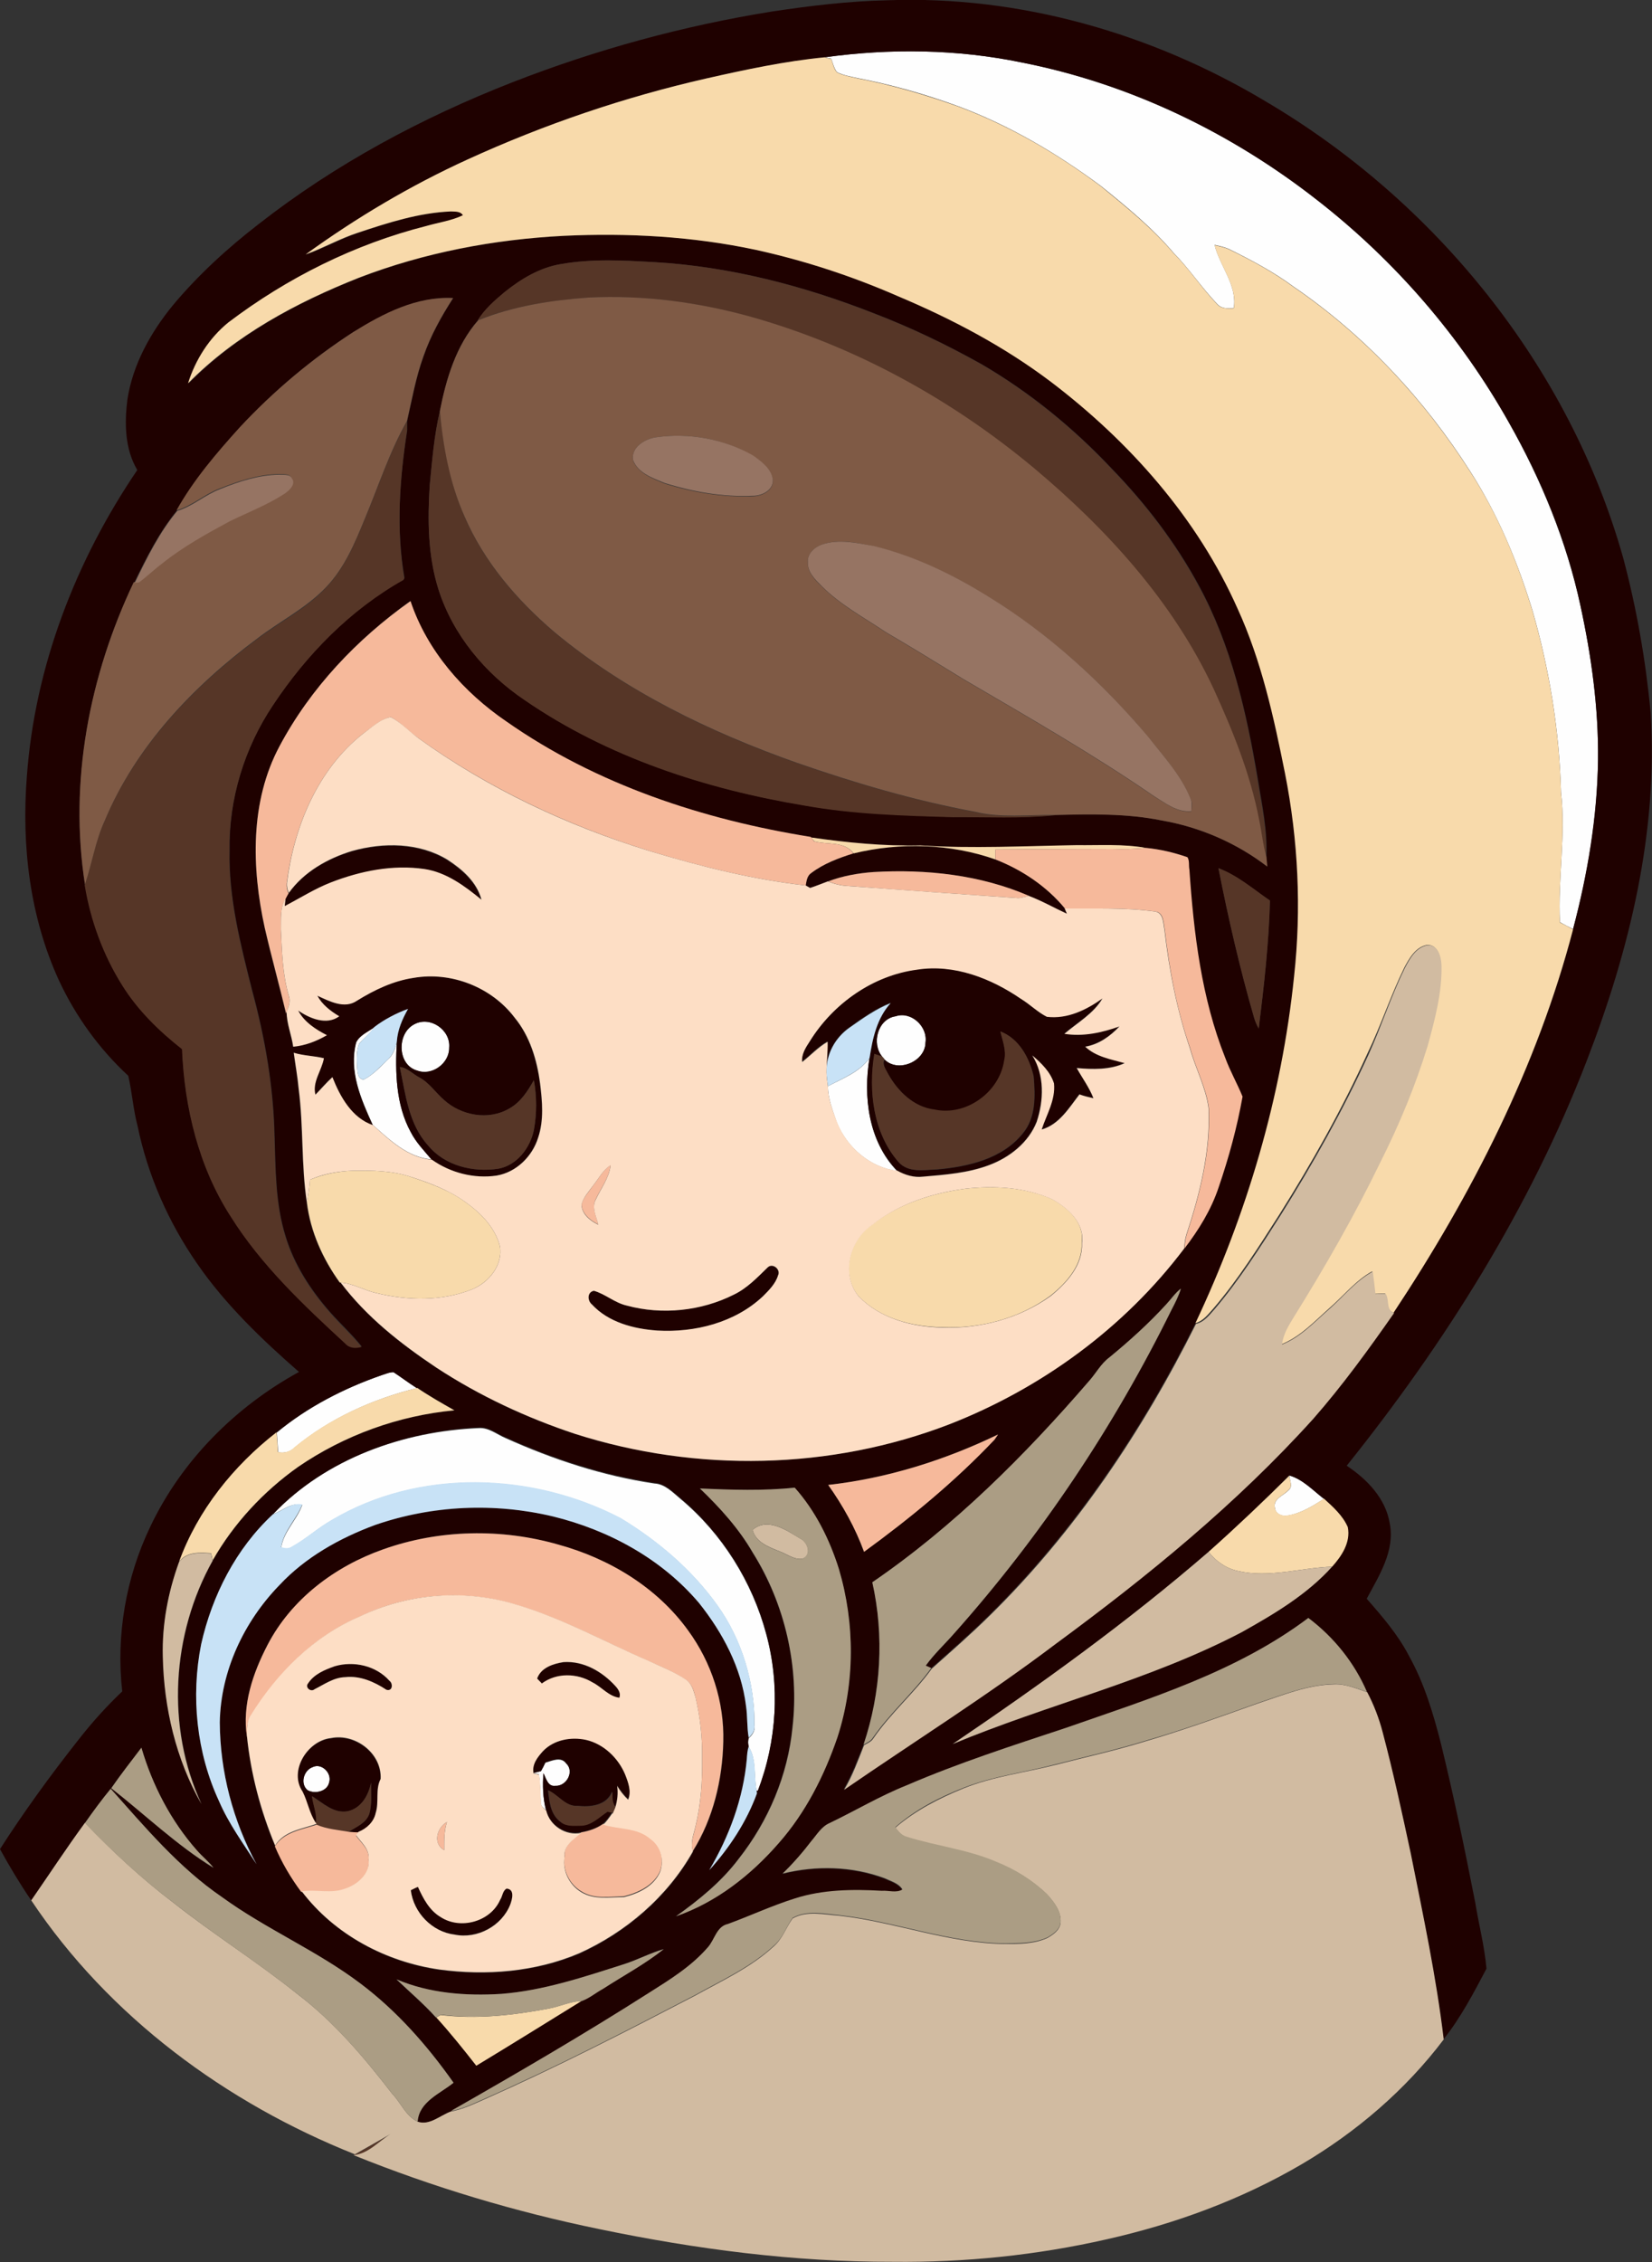
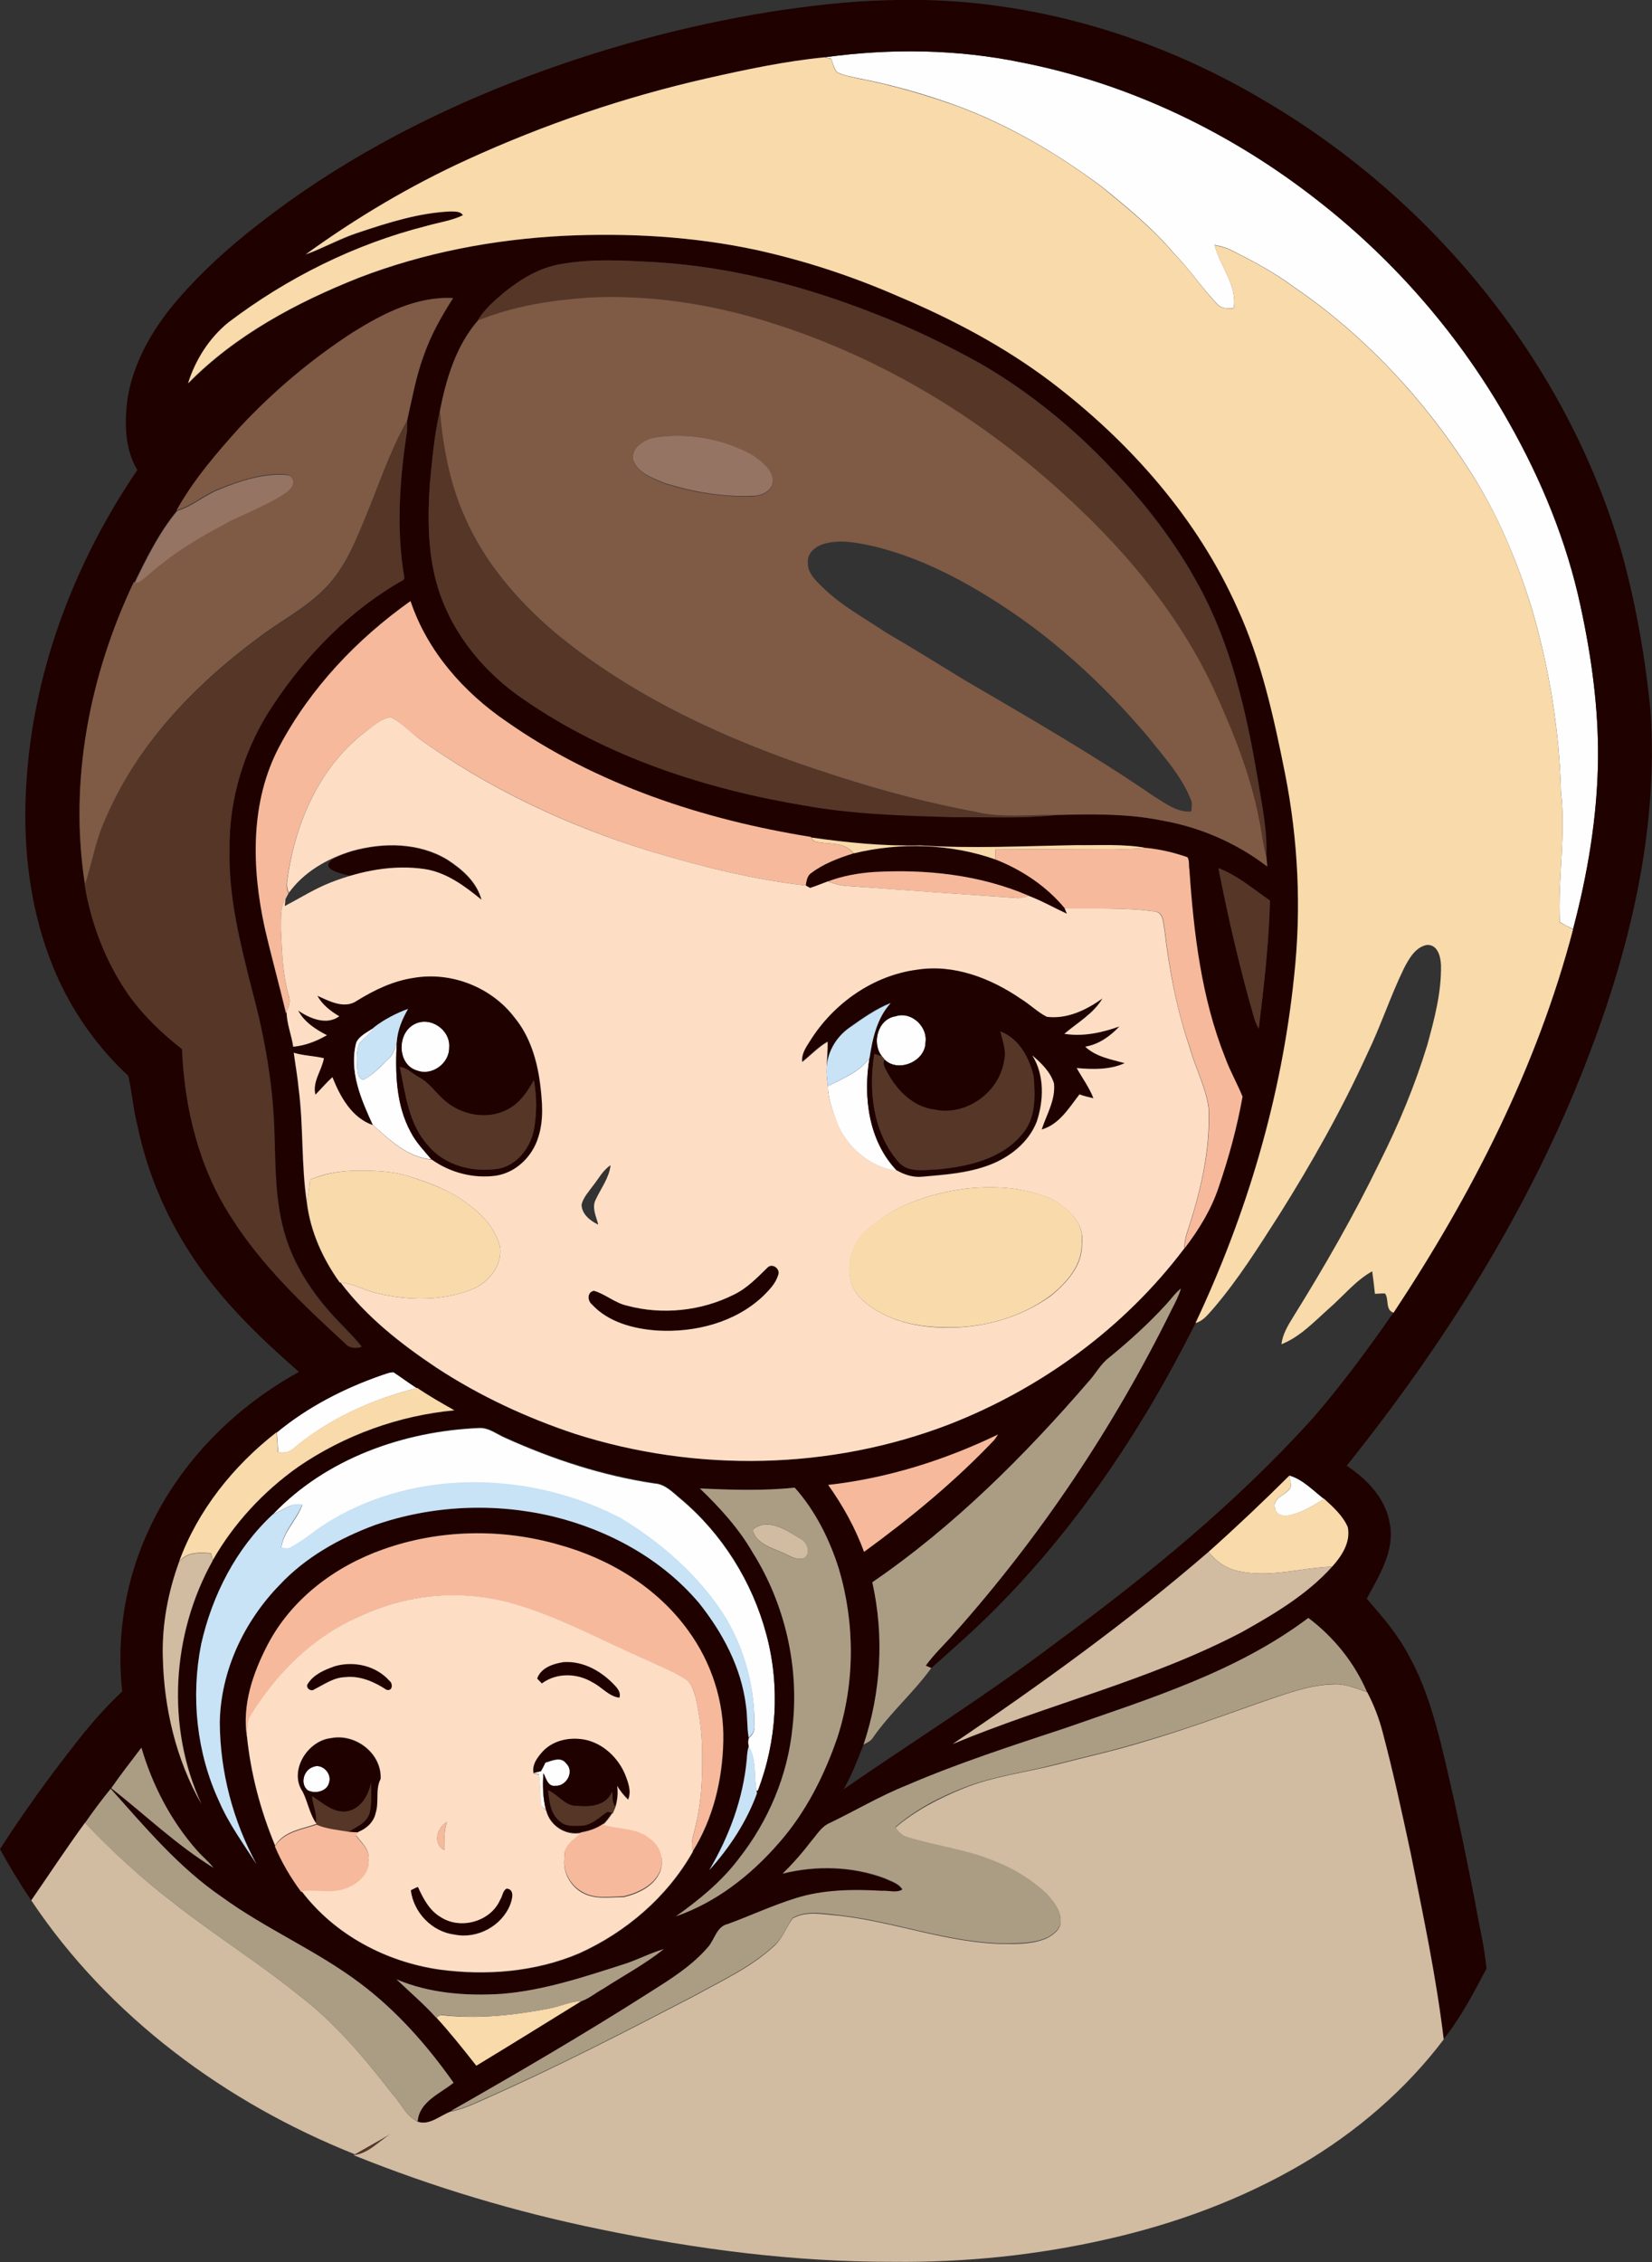
<svg xmlns="http://www.w3.org/2000/svg" version="1.1" id="Layer_1" x="0px" y="0px" viewBox="0 0 602.8 824.9" enable-background="new 0 0 602.8 824.9" xml:space="preserve">
  <rect x="0" y="0" width="602.8" height="824.9" fill="#333333" stroke="none" />
  <path fill="#FEFEFE" d="M300.9,20.9c23.9-3.3,48.4-3,72,1.9c39.4,7.8,76.4,25.6,107.9,50.3c28.3,22.1,52.2,49.7,69.8,81  c11.8,20.9,21,43.3,26.1,66.8c4,18.4,6.6,37.2,6.4,56.1c-0.2,20.9-3.7,41.7-9.1,61.8c-1.6-0.8-3.2-1.6-4.8-2.5  c-0.8-15.8,2.2-31.6,0.4-47.4c-0.6-22.4-4.2-44.7-10.4-66.2c-5.4-17.7-12.6-35-22.6-50.6c-16.8-26.4-38.6-49.8-64.5-67.5  c-7.3-5.4-15.4-9.7-23.5-13.7c-1.7-0.8-3.6-1.2-5.4-1.6c1.9,7.8,8.3,14.6,7,23c-2.2,0.3-4.7,0.3-6.3-1.7c-5.5-5.8-10-12.6-15.6-18.3  c-7.8-9.2-17.2-16.9-26.5-24.4c-16-11.9-33.3-22.1-52-29.1c-12-4.4-24.3-7.9-36.8-10.3c-2.6-0.6-5.3-1-7.6-2.2  c-1.1-1.4-1.5-3.3-2.1-4.9C302.7,21.3,301.5,21,300.9,20.9z" />
  <path fill="#FEFEFE" d="M321.9,385.3c-4-4.8-1.6-13.7,4.9-14.7c5.7-2,11.8,3.7,10.9,9.6c-0.1,6.9-10,11.1-14.9,6.2  C322.6,386,322.1,385.5,321.9,385.3z" />
  <path fill="#FEFEFE" d="M151.2,373.5c5.8-3.1,13.3,2.1,12.7,8.6c0.1,5.7-6.2,10.3-11.6,8.4C144.9,388.4,144.7,376.8,151.2,373.5z" />
  <path fill="#FEFEFE" d="M130,380.1c1.3-2.7,4.4-3.9,6.7-5.6c-1.6,2.3-3.8,4-5.6,6c-1.1,2.7-0.9,5.7-0.8,8.5c0.2,1.8,0.1,4.5,2.4,4.7  c3.4-1.7,6-4.6,8.7-7.2c2-1.7,2.9-4.2,3.4-6.7c-0.6,11.1-0.4,23,5.1,33c1.9,3.8,4.9,6.8,7.6,10c-8.7-0.7-15.3-7.1-21.5-12.6  C131.8,400.9,127.2,390.6,130,380.1z" />
  <path fill="#FEFEFE" d="M302.1,396.1c5.4-2.9,11.6-5.1,15.2-10.3c-2.4,14.2-0.4,30.4,10,41.2c-9.7-1.2-18.2-8.5-21.9-17.5  C303.9,405.1,302.1,400.7,302.1,396.1z" />
  <path fill="#FEFEFE" d="M139.2,501.5c1.4-0.4,2.9-1.2,4.4-1.1c2.9,1.9,5.6,3.9,8.5,5.8c-16.1,4-31.7,11-44.5,21.6  c-1.7,1.7-3.8,2.2-6.1,1.8c-0.2-2.4-0.3-4.8-0.5-7.2C112.2,513.1,125.4,506.3,139.2,501.5z" />
  <path fill="#FEFEFE" d="M99.6,552.2c19.3-20.3,47.6-30.3,75.2-31.4c3.6-0.2,6.5,2.3,9.6,3.6c17.3,7.8,35.5,13.8,54.4,16.6  c3.9,0.2,6.7,3.3,9.5,5.6c15.2,12.7,26.2,30.3,31.3,49.4c5.1,18.8,3.9,39.2-3.1,57.3l-0.4-0.1c-1.2-5.4,0.1-11.3-2.9-16.2  c-0.3-1-0.3-2.1,0-3.1c1.3-1.2,2.4-2.7,2.1-4.6c0.1-15.5-4.5-31.2-13.6-43.9c-9.3-13-21.7-23.5-35.3-31.7  c-32.3-16.8-73.5-18.2-105.3,0.7c-5.1,2.8-9.4,6.9-14.5,9.7c-1.2,0.9-2.7,0.7-4,0.3c0.9-6,5.7-10.1,7.7-15.6  C106.3,547.8,103.2,550.8,99.6,552.2z" />
  <path fill="#FEFEFE" d="M470.5,538.1c4.9,1.4,8.6,5.4,12.6,8.5c-4.1,2.6-8.4,5.3-13.3,6.1c-1.9,0.4-4.4-0.6-4.6-2.8  c-0.8-3.4,3.2-4.5,5-6.5C471.9,542.1,470.5,539.8,470.5,538.1z" />
  <path fill="#FEFEFE" d="M199,642.8c2.5-0.7,5.7-2.3,7.6,0.3c3.1,2.9,0.2,8.3-3.9,8.2c-2.8,0.4-3.4-2.7-4.4-4.6  c-0.3,4.5-0.2,9,0.9,13.3c-1.1-0.7-2.1-1.7-1.9-3.1c-0.2-3.3-0.1-6.6-0.7-9.9c-0.5-0.1-1.5-0.3-2-0.5c0.7-0.2,2.1-0.5,2.8-0.7  C198,644.9,198.5,643.9,199,642.8z" />
  <path fill="#FEFEFE" d="M114.1,644.4c3.3-1.6,7.1,2.3,6,5.6c-0.7,3.3-5.3,4.3-7.9,2.8C109.4,650.4,110.8,645.5,114.1,644.4z" />
  <g>
    <g>
      <path fill="#1F0100" d="M281.7,4.2c14-2.1,28-3.8,42.1-4.1c48.3-1.8,96.6,12.1,137.9,36.8c62.2,36.6,111,96.9,130.6,166.6    c4.9,18.4,8.2,37.3,10,56.3c2.8,43.5-7.7,86.7-23.3,127c-20.7,53.7-51.7,102.9-87.6,147.7c7.4,4.9,14.2,11.9,15.7,21    c2,10-3.9,19.1-8.4,27.5c5.7,6.5,11.4,13.1,15.4,20.8c5.6,10,8.9,21.1,11.7,32.1c4.7,19.2,8.7,38.5,12.5,57.9    c1.3,8,3.4,16,4.1,24.1c-4.7,8.9-9.4,17.9-15.7,25.8c-2.7-22.8-7.5-45.3-12-67.7c-3.2-14.8-6.4-29.7-10.3-44.4    c-1.3-5-3.1-9.9-5.6-14.5c-4.6-10.7-12.1-20.1-21.4-27c-26.2,19.7-58,29.5-88.5,40.1c-19.6,6.4-39.2,12.8-58.1,21    c-9.7,3.9-18.7,9.3-28.2,13.8c-2.9,1.3-4.6,4.1-6.6,6.5c-3.2,4.2-6.8,8.2-10.5,11.9c12.2-3.1,25.4-2.7,37.2,1.7    c2.3,1.1,5.1,1.8,6.5,4.1c-2.1,1.5-5,0.4-7.5,0.5c-10.6-0.5-21.5-0.5-31.8,2.8c-8.3,2.6-16.2,6.3-24.4,9.3c-4.2,1-4.8,5.9-7.4,8.6    c-5.9,6.9-13.8,11.7-21.4,16.5C213.2,742,188.9,756,164.5,770c-3.9,1.4-7.7,5.3-12.1,3.7c0.5-7.3,8.1-10.2,13.1-14.2    c-9.6-13.6-20.7-26.2-34-36.2c-15.9-12-34.4-19.8-50.5-31.5c-15.7-10.8-28-25.5-40.6-39.5c-3.3,4.1-6.4,8.3-9.4,12.5    C24.2,674,18,683.6,11.4,693c-4.1-6-7.9-12.3-11.4-18.7c8.8-13.7,18.4-26.9,28.5-39.7c4.9-6.3,10.3-12.3,16.1-17.8    c-2.3-20.4,1.3-41.4,10.2-60c11.4-24.1,31.1-43.8,54.3-56.5c-13.6-11.9-26.8-24.5-37.1-39.4c-10.5-15.1-18.1-32.3-21.8-50.3    c-1.6-6-2-12.3-3.4-18.3c-10.6-9.8-19.2-21.7-25.3-34.8c-10.6-23.1-13.7-49.1-11.7-74.4c2.9-40,17.8-78.6,40.3-111.7    c-4.6-7.7-4.7-17.2-3.6-25.8c2-12.8,8.5-24.4,16.6-34.3c9.2-11,19.9-20.8,31.3-29.6c28-21.9,59.6-38.8,92.6-51.7    C217.5,18.1,249.3,9.4,281.7,4.2z M300.9,20.9c-14.5,1.5-28.9,4.5-43.1,7.7c-29.9,6.8-59.1,16.8-87,29.6    c-20.8,9.5-40.5,21.2-59,34.6c6.5-2.3,12.5-5.7,19-7.9c11-3.7,22.3-7.3,34-7.8c1.5,0,3.5-0.1,4.4,1.4c-4.2,2-8.9,2.7-13.3,3.9    c-26.2,6.7-50.8,18.9-72.3,35.2c-7,5.7-12.1,13.6-14.7,22.2c17.3-17.6,39.5-29.5,62.3-38.5c23.8-9.2,49.3-14,74.8-15.3    c23.4-1.1,47.1,0.2,70,5.1c17.8,3.9,35.2,9.6,51.9,16.9c19.6,8.3,38.7,18.3,55.8,31.2c28.7,21.8,53.5,49.6,68.2,82.8    c8.7,19.1,13.3,39.7,17.3,60.1c4.8,24.3,6,49.3,3.3,73.9c-4.6,43.8-17.2,86.7-36,126.5l-0.3,0.1c-19.5,38.9-44.1,75.7-75.3,106.4    c-6.8,6.7-14,13-21.1,19.3c-0.5-0.2-1.5-0.6-2-0.9c3.1-4.3,7.1-7.9,10.5-11.9c31.6-35.4,58.2-75.3,79.2-117.9    c1.3-2.5,2.6-5,3.4-7.7c-2.1,1.6-3.6,3.9-5.4,5.8c-6.4,7-13.4,13.3-20.7,19.3c-3.1,2.3-4.8,5.8-7.4,8.6    c-23.5,27.3-49.3,53-79.1,73.4c4.4,19.6,3.1,40.2-3.2,59.2c-2.2,5.5-4.3,11.2-7.3,16.3c25.7-17.7,52.3-34.4,77.2-53.2    c33.5-24.6,66-51.1,94-82.1c10.6-12.2,20.2-25.3,29.5-38.6c28.5-43,52.5-89.6,65.5-139.8c5.3-20.2,8.8-40.9,9.1-61.8    c0.2-18.9-2.4-37.7-6.4-56.1c-5-23.5-14.2-45.9-26.1-66.8c-17.6-31.3-41.5-59-69.8-81c-31.5-24.7-68.5-42.6-107.9-50.3    C349.3,17.9,324.8,17.6,300.9,20.9z M204.7,96.3c-7.7,1.3-14.5,5.4-20.5,10.2c-3.6,3.1-7.3,6.3-9.8,10.3    c-8,9.2-11.6,21.4-13.9,33.1c-2.1,8.9-2.8,18-3.7,27c-0.8,12.7-0.7,25.7,3.2,38c5.3,16.6,17,30.6,31.4,40.3    c30.3,20.9,66.2,32.5,102.3,38.5c17.8,3.1,35.9,3.6,54,4.2c12.4-0.1,24.9,0.6,37.2-0.7c13-0.3,26.1-0.7,39,2    c13.9,2.4,27.3,8.2,38.5,16.8c-0.1-0.9-0.3-2.6-0.3-3.5c0.5-9.6-1.6-19-3.1-28.4c-4.1-24.3-9.7-48.9-21.6-70.7    c-8.4-15.5-19.3-29.7-31.5-42.3c-14-14.9-30-28-47.7-38.3c-12.7-7.1-25.8-13.4-39.4-18.6c-25.5-10-52.4-17-79.8-18.6    C227.5,94.9,216,94.3,204.7,96.3z M128.9,121.1c-15.2,9.8-29.1,21.5-41.3,34.8c-8.5,9.4-16.9,19.2-23.1,30.3    c-6.4,7.8-11.1,17.1-15.5,26.2l-0.2,0c-16.2,34-23.6,72.7-17.8,110.2c2.1,12.8,6.7,25.4,13.6,36.4c5.7,9.1,13.5,16.7,21.9,23.4    c0.8,21.4,6.1,42.9,17.8,61.1c11.2,17.7,26.5,32.2,41.8,46.3c1.5,1.7,3.8,1.8,5.9,1.2c-3.6-4.5-7.8-8.3-11.6-12.6    c-7.1-8.1-13.1-17.4-16.2-27.7c-3.7-11.9-3.6-24.4-4-36.7c-0.4-17.9-3.5-35.7-8.2-53c-4.2-16.7-8.6-33.6-8.2-51    c-0.3-18.7,5.4-37.4,15.9-53c12.2-18.4,28.2-34.8,47.6-45.7l0.3-0.6c-3.1-17.8-1.8-36.1,1-53.8c0-0.8,0-2.5,0-3.4    c1.8-7.9,3.2-16,6-23.6c2.6-7.6,6.5-14.5,10.8-21.2C152.1,108,139.9,114.4,128.9,121.1z M102,272.1c-10.8,20.2-10.2,44.3-5.5,66.1    c2.4,10.5,5.3,20.9,7.8,31.3l0.2-0.6c0,4.3,1.8,8.5,2.4,12.8c4.4-0.4,8.5-2.1,12.3-4.2c-4.1-2.1-8.3-4.8-10.5-9    c4.2,2.9,10.4,5.5,15,2.1c-3.2-1.9-6.2-4.2-8-7.5c4.4,2,10,4.9,14.5,1.8c6.3-4,13.2-7.3,20.6-8.3c13.7-2.4,28.5,3.4,36.9,14.5    c5.6,6.8,8.1,15.5,9.3,24.1c0.8,6.5,1.4,13.3-0.7,19.6c-2.2,6.9-8,12.7-15.2,13.9c-8.2,1.2-16.8-1-23.6-5.8    c-2.7-3.2-5.7-6.3-7.6-10c-5.5-10-5.7-21.9-5.1-33c0.3-4.3,2-8.2,4.1-11.9c-4.4,1.6-8.5,3.8-12.3,6.6c-2.3,1.7-5.4,2.9-6.7,5.6    c-2.7,10.5,1.8,20.8,6.1,30.1c-7.7-2.6-11.9-10.4-14.8-17.5c-2.2,2-4.2,4.2-6.2,6.4c-1.2-4.7,2.4-8.8,3.1-13.3    c-3.6-0.9-7.4-0.9-11-2c0.6,4.4,1.4,8.8,1.8,13.2c1.8,13.8,0.9,27.8,3,41.5c1.2,10.5,5.8,20.5,12,29.1l0.3,0    c9.4,12.5,21.9,22.4,34.9,31c15.7,10.3,32.9,18.3,50.7,24.2c44.2,14.1,93.2,13.2,136.5-3.5c33.6-13.2,64-35.3,85.7-64.1    c5.3-6.8,9.8-14.2,12.5-22.4c3.7-10.8,6.7-21.8,8.7-33c-1.9-4.8-4.5-9.3-6.3-14.1c-8.7-21.8-11.5-45.4-13.1-68.7    c-0.3-1.5,0.2-3.2-0.7-4.5c-4.8-1.8-9.9-2.9-15.1-3.4c-8.4-1.5-16.9-0.9-25.4-1c-19,0.4-38,1.4-57,0.1c-13.3,0.2-26.6-1-39.8-2.9    l-0.1-0.2c-39.3-6.3-78.3-19.1-111.1-42.1c-15.6-10.8-28.8-25.8-35-43.9C130.3,233,113.3,250.8,102,272.1z M444.6,316.6    c3.6,18.3,7.8,36.5,13,54.5c0.4,1.4,1,2.7,1.7,4c1.9-15.5,3.7-31.1,4.1-46.7C457.3,324.3,451.6,319.3,444.6,316.6z M151.2,373.5    c-6.5,3.3-6.3,14.9,1.1,16.9c5.4,2,11.7-2.7,11.6-8.4C164.5,375.6,157,370.4,151.2,373.5z M145.9,389.1c2,9.9,3.2,20.8,10.3,28.6    c6,7.4,16.4,9.9,25.6,8.5c6.8-1.2,11.6-7.6,13-14.1c1.1-6,1.1-12.3,0-18.2c-2.3,4-4.8,8-8.9,10.3c-7.5,4.5-17.7,2.7-24-3.2    c-3-2.6-5.3-6.2-8.9-8.1C150.6,391.6,148.7,389.4,145.9,389.1z M139.2,501.5c-13.8,4.8-27,11.6-38.3,20.9    c-15.7,12.2-28.8,28.5-35.6,47.3c-3.9,11-6.2,22.6-5.8,34.3c0.3,18.7,4.8,37.5,14.1,53.8c-13-28-10.9-62,4.1-88.8    c7.7-13.5,18.6-25.2,31.2-34.1c16.9-11.5,36.7-18.7,57-20.6c-4.6-2.6-9.2-5.2-13.6-8.2l-0.2,0.1c-2.9-1.8-5.6-3.9-8.5-5.8    C142,500.4,140.6,501.1,139.2,501.5z M99.6,552.2c-13.5,12.4-22.2,29.6-26.2,47.4c-3.8,19.2-1.7,39.7,6.6,57.4    c3.5,8.2,8.8,15.4,13.6,22.8C85,664,80.3,646.1,80.2,628.1c0.4-18.7,8.8-36.7,21.7-50c9.5-10.2,22-17.2,35-22    c20.8-7.1,43.5-8.2,64.9-3.1c20.3,4.9,39.6,15.5,53.3,31.6c8.6,10.8,15.4,23.6,17.1,37.4c0.6,3.9,0.3,7.8,1,11.7    c-0.3,1-0.3,2.1,0,3.1c-0.4,1.5-0.5,3.1-0.7,4.6c-1.3,14.3-6.4,28.1-13.7,40.4c7.4-8.1,13.6-17.6,17.4-28l-0.1-0.9l0.4,0.1    c7-18.1,8.2-38.5,3.1-57.3c-5.1-19.1-16.1-36.6-31.3-49.4c-2.8-2.3-5.6-5.3-9.5-5.6c-18.8-2.8-37.1-8.8-54.4-16.6    c-3.1-1.3-6-3.8-9.6-3.6C147.2,521.9,119,531.8,99.6,552.2z M302.2,541.5c5.4,7.5,9.9,15.7,13,24.4c16.9-12.3,33.2-25.6,47.6-40.9    c0.3-0.5,1-1.4,1.3-1.9C344.7,532.5,323.8,539.1,302.2,541.5z M441,565.9c-29.5,25.5-61.1,48.3-93.4,70.1    c34.8-14.5,71.9-23.2,105.4-40.8c11.9-6.6,23.9-13.7,33-23.9c3.5-3.9,6.8-8.9,5.7-14.4c-1.8-4.2-5.4-7.4-8.7-10.4    c-4-3.1-7.7-7.1-12.6-8.5C460.9,547.7,451.1,557,441,565.9z M255.4,542.8c7.3,7,14.2,14.6,19.2,23.4    c11.8,18.8,17.1,41.7,14.5,63.7c-1.7,17.4-8.8,34.1-19.6,47.9c-6.3,8.3-14.4,15-22.9,21c14.6-5.1,27.3-15,37.4-26.6    c9.9-11.1,16.6-24.7,21.5-38.7c6.4-19.8,6.5-41.5,0.5-61.4c-3.4-10.7-8.6-21.1-16.1-29.6C278.5,543.7,266.9,543.4,255.4,542.8z     M139.8,565c-17.5,6.2-33.4,18.1-42.2,34.8c-5.3,10.3-9.3,21.9-7.5,33.5c1.4,13.7,4.9,27.3,10.3,40c2.5,5.9,5.8,11.4,9.6,16.6    l0.2,0c12,15.8,30.7,25.7,50.2,28.5c17.1,2.3,35,0.8,51-5.9c17.2-7.8,32.2-20.7,41.5-37.1l0-0.3c7.4-11.9,10.8-26,11.1-39.9    c0.4-14.4-4.3-28.8-12.8-40.5c-11.3-15.7-28.7-26.2-47.2-31.3C183,557.2,160.2,557.7,139.8,565z M40.6,652.1    c12.4,9.7,23.8,20.7,37.3,29.1c-1.7-2.4-4.1-4.1-6-6.3c-9.5-10.8-16.3-23.8-20.3-37.5C48,642.3,44.1,647,40.6,652.1z M92.1,690.2     M227.9,716.2c-14.7,4.8-29.6,9.8-45.1,10.9c-12.9,0.8-26.2-0.2-38.2-5.3c4.8,4.6,9.9,8.9,14.4,13.9l0.2-0.1    c5.1,5.6,9.9,11.6,14.6,17.6c12.8-7.8,25.6-15.7,38.4-23.6c2.8-1,5.1-3,7.7-4.4c7.4-4.8,15.3-9,22.2-14.5    C237.2,712.2,232.7,714.6,227.9,716.2z" />
    </g>
-     <path fill="#1F0100" d="M128.4,310.5c11.4-3.2,24.5-3.1,34.8,3.2c5.4,3.5,10.7,8.1,12.4,14.6c-6.1-5-12.7-10-20.8-11.2   c-11.5-1.8-23.4,0.7-34.2,4.9c-5.9,2.2-11.2,5.7-16.8,8.6c0.1-0.7,0.2-2,0.3-2.7c0.3-0.7,0.7-1.3,1.1-2   C110.8,318.1,119.4,313.2,128.4,310.5z" />
+     <path fill="#1F0100" d="M128.4,310.5c11.4-3.2,24.5-3.1,34.8,3.2c5.4,3.5,10.7,8.1,12.4,14.6c-6.1-5-12.7-10-20.8-11.2   c-5.9,2.2-11.2,5.7-16.8,8.6c0.1-0.7,0.2-2,0.3-2.7c0.3-0.7,0.7-1.3,1.1-2   C110.8,318.1,119.4,313.2,128.4,310.5z" />
    <path fill="#1F0100" d="M311.4,311.2c16.9-4,35.2-3.6,51.7,2.2c9.8,3.7,18.8,9.8,25.4,17.9l0.8,1.9c-4.7-2.1-9.1-4.6-13.9-6.5   c-17.8-7.7-37.5-9.8-56.7-8.7c-5.7,0.4-11.3,1.4-16.6,3.4c-2.2,0.8-4.3,1.7-6.5,2.4c-0.4-0.2-1.2-0.7-1.6-0.9   c0.3-1.7,0.5-3.6,2.1-4.6C300.7,314.9,306.1,312.9,311.4,311.2z" />
    <g>
      <path fill="#1F0100" d="M295.5,379.7c8.5-13.7,23-24,39.1-26.2c13.5-2.1,26.9,3.2,37.9,10.7c3.2,2,6,4.8,9.4,6.5    c7.4,0.9,14.4-2.6,20.3-6.7c-3.3,5.6-9.1,8.8-13.9,12.9c6.9,1.1,13.7-0.4,20.1-2.7c-3.3,3.6-7.5,6.6-12.5,7.4    c4,3.6,9.4,4.6,14.4,6c-5.4,2.5-11.7,2.3-17.5,1.8c2.1,3.7,4.6,7.1,6.1,11c-1.7-0.4-3.4-0.8-5.1-1.4c-3.8,4.9-7.4,11.1-13.8,12.8    c1.8-5.5,5.1-10.8,4.5-16.8c-1.3-4.2-4.6-7.4-7.9-10.2c4.5,7.2,4.2,16.3,1.6,24.2c-3,7.6-9.9,13-17.4,15.8    c-7.7,2.9-16,3.5-24.1,4.2c-3.3,0.4-6.6-0.6-9.4-2.2c-10.4-10.7-12.4-27-10-41.2c1.1-7.1,2.8-14.4,7.7-20    c-5.4,2.1-10.2,5.5-14.8,8.8c-5.4,3.7-8.8,9.8-8.7,16.4c0-3.7,0.5-7.4,0.4-11.1c-3.5,1.9-6.1,4.9-9.3,7.4    C292.4,384.4,294.1,382,295.5,379.7z M321.9,385.3c-1-0.3-1.9-0.6-2.8-0.9c-2.2,13.6-0.5,28.8,8.9,39.5c3.6,3.9,9.2,2.7,13.9,2.6    c11.3-1,23.8-3.8,31.3-13.1c4.9-5.8,4.6-13.8,4-20.9c-1.6-6.7-5.3-13.7-12.1-16.3c0.8,3.5,2.3,7,1.4,10.7    c-1.6,11.6-13.8,20.4-25.4,17.9c-7.5-1-13.4-6.7-17-13.1c-0.8-1.6-2.3-3.4-1.3-5.3c4.9,4.9,14.8,0.7,14.9-6.2    c0.9-5.8-5.2-11.5-10.9-9.6C320.3,371.5,317.9,380.5,321.9,385.3z" />
    </g>
    <path fill="#1F0100" d="M280.1,462.2c1.8-1.8,4.8,0.7,3.8,2.9c-1,3.1-3.3,5.4-5.5,7.6c-10.2,9.6-24.8,13.4-38.6,12.5   c-8.6-0.6-17.8-3.1-23.8-9.5c-1.7-1.4-1.8-4.5,0.7-5c4.2,1.2,7.6,4.4,12,5.4c12.9,3.5,27.1,2,39.1-4   C272.6,469.7,276.3,465.9,280.1,462.2z" />
    <path fill="#1F0100" d="M196,612.1c1.4-4,5.9-5.4,9.7-5.9c7.3-0.5,14.2,3.5,19,8.8c1.1,1.1,2,2.6,1.4,4.2c-3.9-0.5-6.5-3.9-9.8-5.6   c-5.6-3.4-13.1-3.6-18.5,0.4C197.3,613.5,196.4,612.6,196,612.1z" />
    <path fill="#1F0100" d="M122.2,607.6c6.9-2,15-0.2,19.8,5.3c1.4,1.1,1.2,4-1.1,3.3c-4.4-2.9-9.6-5.2-15-4.6   c-4.2,0.1-7.6,2.6-11.2,4.4c-1.4,1.2-3.5-0.7-2.4-2.1C114.6,610.5,118.5,608.9,122.2,607.6z" />
    <g>
      <path fill="#1F0100" d="M110.3,653.5c-5.1-7.6,1.8-18.6,10.4-19.5c8.9-1.8,18.6,5.5,18.1,14.9c-2,3.8-0.5,8.3-1.8,12.4    c-0.6,3.3-3.2,5.7-6.3,6.9c-0.9,0-2.6-0.2-3.5-0.2c2.8-1.8,6.5-3.2,7.6-6.7c1-3.7,0.5-7.5,0.6-11.3c-0.9,4.6-3.5,9.4-8.5,10.5    c-5.1,0.9-9-3-13-5.5c0.4,3.4,2,6.6,1.4,10.1C112.8,661.6,112.2,657.3,110.3,653.5z M114.1,644.4c-3.2,1.1-4.7,6-1.9,8.4    c2.6,1.5,7.2,0.6,7.9-2.8C121.2,646.6,117.4,642.8,114.1,644.4z" />
    </g>
    <path fill="#1F0100" d="M198.2,638.5c4-4.1,10.2-5.2,15.7-4.3c6.4,1.5,11.7,6.5,14.2,12.6c1.1,2.8,2.5,6.2,1.1,9.2   c-1.6-1.5-2.9-3.2-4-5c0.4,2.7,0.1,5.3-0.7,7.9c-1.4-1.6-1.2-3.7-1.2-5.6c-2,5.1-7.9,5.7-12.6,5.2c-4.5,0.3-7-4.1-10.8-5.7   c0.5,4,0.9,8.8,4.4,11.4c2,1.8,4.8,1.4,7.3,1.4c3.9,0,6.7-3.1,9.8-5.1c0.5,0.1,1.4,0.3,1.9,0.4c-1,1.5-2,2.9-3.3,4.1   c-2.4,1.7-5.2,2.6-8,3.1c-5.6,1.2-11.6-2.6-12.8-8.2c-1.1-4.3-1.3-8.9-0.9-13.3c1,1.9,1.6,5,4.4,4.6c4,0.2,7-5.2,3.9-8.2   c-1.9-2.7-5.2-1.1-7.6-0.3c-0.5,1-1,2.1-1.6,3.2c-0.7,0.2-2.1,0.5-2.8,0.7C194,643.4,196.2,640.7,198.2,638.5z" />
    <path fill="#1F0100" d="M149.9,689.3c0.9-0.4,1.7-0.9,2.6-1.3c1.9,4.2,4.1,8.6,8.3,11c7.3,4.7,18.2,1.7,21.7-6.3   c0.8-1.3,0.9-3.3,2.4-4.1c3,0.3,2,3.9,1.3,5.8c-3,7.8-12.1,12.6-20.3,11C157.7,704.5,150.9,697.5,149.9,689.3z" />
  </g>
  <g>
    <path fill="#F8DAAB" d="M257.8,28.6c14.2-3.2,28.6-6.3,43.1-7.7c0.6,0.2,1.8,0.5,2.4,0.6c0.6,1.6,0.9,3.5,2.1,4.9   c2.4,1.2,5.1,1.6,7.6,2.2c12.5,2.4,24.8,6,36.8,10.3c18.7,7,36.1,17.2,52,29.1c9.3,7.6,18.7,15.2,26.5,24.4   c5.7,5.7,10.1,12.5,15.6,18.3c1.5,1.9,4,1.9,6.3,1.7c1.3-8.4-5.1-15.2-7-23c1.8,0.4,3.7,0.8,5.4,1.6c8.2,4,16.2,8.3,23.5,13.7   c25.9,17.7,47.6,41,64.5,67.5c10.1,15.6,17.2,32.9,22.6,50.6c6.2,21.5,9.8,43.8,10.4,66.2c1.8,15.8-1.2,31.6-0.4,47.4   c1.6,0.8,3.2,1.6,4.8,2.5c-13.1,50.1-37,96.8-65.5,139.8c-3.1-1-1.6-4.9-3.1-7c-1.3-0.1-2.5,0.1-3.7,0.1c-0.3-2.7-0.6-5.5-1-8.2   c-6.1,3.4-10.5,9-15.8,13.6c-5.4,4.8-10.5,10.3-17.3,13c0.4-3.7,2.4-6.9,4.3-10c11.4-18.3,22.2-37.1,31.6-56.5   c6.9-13.7,12.8-27.9,17.3-42.6c2.6-9.5,5.2-19.2,5-29.1c-0.1-3.1-1.2-7.7-5.2-7.4c-4.1,0.8-6.4,4.9-8.2,8.3   c-5,10.2-8.5,21.1-13.5,31.4c-9.3,20.4-20.3,39.9-32.2,58.8c-7.5,11.7-14.9,23.5-23.9,34c-1.9,2.1-3.7,4.6-6.6,5.4   c18.8-39.8,31.5-82.6,36-126.5c2.7-24.6,1.5-49.6-3.3-73.9c-4.1-20.5-8.6-41.1-17.3-60.1c-14.7-33.1-39.5-61-68.2-82.8   c-17.1-12.9-36.1-22.9-55.8-31.2c-16.7-7.3-34.1-13-51.9-16.9c-23-4.9-46.6-6.2-70-5.1c-25.5,1.3-50.9,6.1-74.8,15.3   c-22.7,9-45,20.9-62.3,38.5c2.7-8.6,7.7-16.5,14.7-22.2c21.5-16.3,46.2-28.6,72.3-35.2c4.5-1.3,9.1-1.9,13.3-3.9   c-0.9-1.5-2.8-1.3-4.4-1.4c-11.7,0.5-22.9,4.1-34,7.8c-6.5,2.1-12.6,5.6-19,7.9c18.5-13.4,38.2-25.1,59-34.6   C198.7,45.3,227.9,35.4,257.8,28.6z" />
    <path fill="#F8DAAB" d="M296,305.4c13.2,1.9,26.5,3.2,39.8,2.9c19,1.2,38,0.2,57-0.1c8.5,0.1,17-0.5,25.4,1   c-4.1,0.5-8.2,0.5-12.4,0.4c-14.2,0-28.4,0.1-42.6,0.2c0,1.2,0,2.4,0,3.6c-16.5-5.8-34.8-6.3-51.7-2.2c-3.5-4.6-9.6-3-14.4-4.4   C296.8,306.5,296.2,305.7,296,305.4z" />
    <path fill="#F8DAAB" d="M113.1,430.2c5-2.1,10.4-3.1,15.8-3.3c7-0.1,14.1,0,20.8,2.2c6.9,2.3,14,4.8,19.9,9.1   c5.7,4,11,9.3,12.8,16.2c1.2,7-4.1,13.3-10.2,15.8c-11.1,4.4-23.5,4.1-35,1.3c-4.4-1-8.4-3.5-12.9-3.8l-0.3,0   c-6.2-8.6-10.7-18.6-12-29.1C112.5,435.8,112.9,433,113.1,430.2z" />
    <path fill="#F8DAAB" d="M352.1,433.5c10.6-1.2,21.8-0.6,31.6,3.7c5.8,3.1,12.1,8.6,11,15.9c0.4,8.1-5.5,14.7-11.4,19.4   c-11.3,8.3-25.6,12.1-39.6,11.5c-11-0.2-22.7-3.2-30.5-11.4c-6.6-8.1-3.2-20.6,5.1-26.1C328,439,340.1,435.1,352.1,433.5z" />
    <path fill="#F8DAAB" d="M152,506.2l0.2-0.1c4.4,3,9,5.6,13.6,8.2c-20.4,1.9-40.2,9.1-57,20.6c-12.7,9-23.5,20.6-31.2,34.1   c-0.1-0.7-0.4-1.9-0.6-2.6c-4.1-0.3-9-0.6-11.7,3.2c6.8-18.8,19.9-35.1,35.6-47.3c0.2,2.4,0.4,4.8,0.5,7.2c2.3,0.5,4.5-0.1,6.1-1.8   C120.4,517.1,135.9,510.2,152,506.2z" />
    <path fill="#F8DAAB" d="M441,565.9c10.1-9,19.9-18.3,29.5-27.8c0,1.7,1.4,3.9-0.3,5.2c-1.8,2.1-5.8,3.2-5,6.5   c0.2,2.2,2.7,3.2,4.6,2.8c4.9-0.7,9.2-3.4,13.3-6.1c3.3,3,6.9,6.2,8.7,10.4c1.1,5.5-2.2,10.5-5.7,14.4c-11.4,0.4-22.9,4.2-34.3,1.6   C447.5,572,443.7,569.4,441,565.9z" />
    <path fill="#F8DAAB" d="M200,732.5c4.1-0.7,7.9-2.7,12.2-2.8c-12.8,7.9-25.5,15.8-38.4,23.6c-4.7-6-9.5-12-14.6-17.6   c0.4-0.2,1.2-0.7,1.6-0.9C173.9,736.4,187.1,734.9,200,732.5z" />
  </g>
  <g>
    <path fill="#563627" d="M204.7,96.3c11.3-2,22.8-1.3,34.1-0.7c27.4,1.6,54.3,8.6,79.8,18.6c13.6,5.2,26.7,11.5,39.4,18.6   c17.7,10.3,33.7,23.4,47.7,38.3c12.3,12.7,23.1,26.8,31.5,42.3c12,21.8,17.6,46.3,21.6,70.7c1.5,9.4,3.7,18.9,3.1,28.4   c-1.3-4.5-1.7-9.3-2.7-13.8c-3.2-16.6-9.6-32.3-16.6-47.6c-14.8-31.7-39-58-65.5-80.4c-30.1-25.1-65.2-44.4-103-55.1   c-19.3-5.4-39.4-8.1-59.5-7.1c-13.7,1.1-27.5,3.1-40.3,8.3c2.5-4.1,6.2-7.3,9.8-10.3C190.2,101.6,197.1,97.5,204.7,96.3z" />
    <path fill="#563627" d="M156.8,177c0.9-9.1,1.6-18.2,3.7-27c1.3,13.1,3.7,26.3,9,38.4c7.1,16.5,19.1,30.5,32.7,42.1   c25.9,21.6,56.8,36.5,88.4,47.7c21.3,7.4,42.9,13.8,65.1,17.9c9.5,2.4,19.4,1,29.2,1.2c-12.4,1.3-24.8,0.6-37.2,0.7   c-18-0.5-36.1-1-54-4.2c-36.1-6-71.9-17.6-102.3-38.5c-14.4-9.7-26.1-23.7-31.4-40.3C156.1,202.7,156,189.7,156.8,177z" />
    <path fill="#563627" d="M133.1,189.4c5-11.9,9-24.4,15.4-35.7c0,0.8,0,2.5,0,3.4c-2.7,17.8-4,36.1-1,53.8l-0.3,0.6   c-19.4,10.9-35.4,27.3-47.6,45.7c-10.4,15.5-16.2,34.3-15.9,53c-0.4,17.3,4,34.3,8.2,51c4.7,17.3,7.8,35,8.2,53   c0.4,12.3,0.3,24.8,4,36.7c3.1,10.4,9.1,19.6,16.2,27.7c3.7,4.3,8,8.2,11.6,12.6c-2.1,0.6-4.4,0.5-5.9-1.2   c-15.3-14.1-30.7-28.6-41.8-46.3c-11.7-18.1-16.9-39.7-17.8-61.1c-8.4-6.6-16.2-14.2-21.9-23.4c-6.9-11-11.5-23.6-13.6-36.4   c2.6-7.7,3.8-15.8,7.2-23.2c11.3-27.1,32.3-49.1,55.6-66.4c8.3-6.4,18-11.1,25.2-18.8C125.7,207.3,129.5,198.2,133.1,189.4z" />
    <path fill="#563627" d="M444.6,316.6c7,2.6,12.7,7.6,18.8,11.8c-0.4,15.6-2.2,31.2-4.1,46.7c-0.7-1.3-1.3-2.6-1.7-4   C452.4,353.2,448.2,334.9,444.6,316.6z" />
    <path fill="#563627" d="M365,376.1c6.8,2.6,10.6,9.6,12.1,16.3c0.6,7.1,0.9,15.1-4,20.9c-7.5,9.3-20,12.1-31.3,13.1   c-4.7,0.2-10.3,1.3-13.9-2.6c-9.3-10.7-11.1-25.9-8.9-39.5c0.9,0.3,1.9,0.6,2.8,0.9c0.2,0.3,0.7,0.8,0.9,1c-1,1.9,0.5,3.6,1.3,5.3   c3.5,6.4,9.4,12.2,17,13.1c11.5,2.5,23.7-6.3,25.4-17.9C367.3,383.1,365.8,379.6,365,376.1z" />
    <path fill="#563627" d="M145.9,389.1c2.8,0.3,4.7,2.6,7.1,3.8c3.6,1.9,5.9,5.5,8.9,8.1c6.3,5.8,16.4,7.7,24,3.2   c4.1-2.3,6.7-6.3,8.9-10.3c1.1,6,1.1,12.2,0,18.2c-1.3,6.5-6.2,12.9-13,14.1c-9.2,1.4-19.5-1.1-25.6-8.5   C149.1,409.9,148,399,145.9,389.1z" />
    <path fill="#563627" d="M135.4,650c-0.1,3.7,0.4,7.6-0.6,11.3c-1.1,3.5-4.8,4.9-7.6,6.7c-4-0.7-8.1-1-11.8-2.6l-0.2-0.3   c0.6-3.5-1-6.7-1.4-10.1c4,2.5,7.9,6.4,13,5.5C131.9,659.4,134.5,654.6,135.4,650z" />
    <path fill="#563627" d="M200.1,652.9c3.8,1.7,6.3,6,10.8,5.7c4.7,0.5,10.6-0.2,12.6-5.2c0,1.9-0.2,4,1.2,5.6   c-0.3,0.7-0.6,1.4-0.9,2.1l-0.2,0c-0.5-0.1-1.4-0.3-1.9-0.4c-3.1,2-5.9,5.1-9.8,5.1c-2.5,0-5.3,0.4-7.3-1.4   C200.9,661.7,200.5,656.9,200.1,652.9z" />
    <path fill="#563627" d="M129.5,785.7c4.4-2.5,8.9-5,13.3-7.6c-4.5,2.7-8.3,7.4-13.8,7.9L129.5,785.7z" />
  </g>
  <g>
    <g>
      <path fill="#7F5A45" d="M174.5,116.8c12.8-5.2,26.6-7.3,40.3-8.3c20-1,40.2,1.7,59.5,7.1c37.8,10.7,72.9,30,103,55.1    c26.6,22.3,50.7,48.7,65.5,80.4c7,15.3,13.4,31,16.6,47.6c1,4.6,1.4,9.3,2.7,13.8c0.1,0.9,0.3,2.6,0.3,3.5    c-11.2-8.6-24.6-14.4-38.5-16.8c-12.8-2.6-26-2.3-39-2c-9.7-0.2-19.6,1.2-29.2-1.2c-22.2-4.1-43.8-10.5-65.1-17.9    c-31.6-11.2-62.5-26.1-88.4-47.7c-13.6-11.6-25.6-25.6-32.7-42.1c-5.4-12.1-7.8-25.3-9-38.4C162.8,138.2,166.4,126,174.5,116.8z     M239.1,159.5c-4,0.7-9,3.7-8.1,8.5c1.9,4.6,7.1,6.5,11.4,8.3c10.4,3.3,21.4,5.1,32.4,4.7c3.3-0.1,7.4-2.1,7.2-5.8    c-0.4-4.1-4.1-6.8-7.2-8.9C264.2,160,251.3,157.7,239.1,159.5z M300.1,198.5c-2.8,1-5.6,3.3-5.3,6.6c-0.2,3.7,2.7,6.5,5.1,8.8    c6.8,6.8,15.4,11.4,23.3,16.7c9.6,5.6,19.1,11.5,28.6,17.3c23.4,13.7,47,27.2,69.4,42.6c4.2,2.5,8.4,5.9,13.5,5.4    c0.1-1.6,0.5-3.2-0.3-4.6c-3.4-8.5-9.8-15.4-15.4-22.5c-16.8-19.9-36.3-37.7-58.6-51.3c-12.9-8-26.8-14.7-41.6-18.3    C312.7,197.9,306.2,196.5,300.1,198.5z" />
    </g>
    <path fill="#7F5A45" d="M128.9,121.1c10.9-6.8,23.1-13.1,36.4-12.4c-4.3,6.7-8.2,13.7-10.8,21.2c-2.8,7.7-4.2,15.7-6,23.6   c-6.4,11.3-10.4,23.8-15.4,35.7c-3.6,8.8-7.4,17.9-14.1,24.9c-7.3,7.7-16.9,12.4-25.2,18.8c-23.3,17.3-44.3,39.3-55.6,66.4   c-3.4,7.4-4.6,15.5-7.2,23.2c-5.9-37.4,1.6-76.1,17.8-110.2l0.2,0c0.4,0,1.2-0.1,1.5-0.1c3-2.2,5.6-4.8,8.6-7   c7.6-6.1,16.1-10.8,24.7-15.4c6.7-3.3,13.7-5.9,19.9-10c1.7-1.2,4.2-3.3,2.6-5.6c-0.9-1.7-3.1-1.1-4.7-1.3   c-7.5,0.1-14.7,2.6-21.6,5.3c-5.5,2.1-9.9,6.3-15.6,7.9c6.2-11.1,14.6-20.9,23.1-30.3C99.8,142.6,113.8,130.9,128.9,121.1z" />
    <path fill="#7F5A45" d="M92.1,690.2" />
  </g>
  <g>
    <path fill="#967463" d="M239.1,159.5c12.1-1.8,25,0.5,35.7,6.6c3.1,2.2,6.8,4.9,7.2,8.9c0.2,3.8-4,5.8-7.2,5.8   c-10.9,0.5-21.9-1.4-32.4-4.7c-4.3-1.8-9.6-3.6-11.4-8.3C230.2,163.2,235.1,160.2,239.1,159.5z" />
    <path fill="#967463" d="M80.2,178.4c6.9-2.8,14.1-5.2,21.6-5.3c1.5,0.2,3.8-0.4,4.7,1.3c1.6,2.2-0.9,4.4-2.6,5.6   c-6.3,4.1-13.3,6.8-19.9,10c-8.5,4.6-17.1,9.3-24.7,15.4c-3,2.2-5.6,4.8-8.6,7c-0.4,0-1.2,0.1-1.5,0.1c4.4-9.1,9-18.4,15.5-26.2   C70.2,184.7,74.7,180.5,80.2,178.4z" />
-     <path fill="#967463" d="M300.1,198.5c6.1-2,12.6-0.5,18.7,0.6c14.8,3.6,28.7,10.3,41.6,18.3c22.3,13.6,41.8,31.5,58.6,51.3   c5.6,7.2,12,14,15.4,22.5c0.7,1.5,0.3,3.1,0.3,4.6c-5.2,0.5-9.4-2.9-13.5-5.4c-22.4-15.4-46-28.9-69.4-42.6   c-9.5-5.8-19-11.7-28.6-17.3c-7.9-5.3-16.5-9.9-23.3-16.7c-2.4-2.4-5.3-5.1-5.1-8.8C294.5,201.8,297.4,199.4,300.1,198.5z" />
  </g>
  <g>
    <path fill="#F6B99B" d="M102,272.1c11.3-21.2,28.3-39.1,47.8-52.9c6.1,18.2,19.3,33.2,35,43.9c32.8,23,71.8,35.8,111.1,42.1   l0.1,0.2c0.3,0.4,0.8,1.1,1,1.4c4.9,1.4,11-0.2,14.4,4.4c-5.4,1.7-10.8,3.7-15.3,7.1c-1.6,1-1.8,2.9-2.1,4.6   c-19.5-2.2-38.7-7-57.4-12.7c-29.9-9.3-58.5-22.8-83.9-41c-3.5-2.4-6.4-5.7-10.1-7.7c-3.9,0.8-7,3.9-10.2,6.1   c-16.6,13.1-25.1,33.9-27.8,54.5c-0.1,1.3,0.1,2.5,0.7,3.7c-0.4,0.6-0.7,1.3-1.1,2c-2.1,3.4-1.6,7.5-1.7,11.3   c0.4,8.1,0.6,16.3,2.9,24.2c0.7,2-0.1,3.9-0.8,5.7l-0.2,0.6c-2.5-10.5-5.4-20.9-7.8-31.3C91.8,316.4,91.2,292.3,102,272.1z" />
    <path fill="#F6B99B" d="M418.2,309.2c5.1,0.5,10.2,1.7,15.1,3.4c0.8,1.3,0.4,3,0.7,4.5c1.6,23.3,4.4,46.9,13.1,68.7   c1.8,4.9,4.4,9.4,6.3,14.1c-2,11.2-5,22.2-8.7,33c-2.7,8.2-7.3,15.6-12.5,22.4c0.1-1.7,0.3-3.5,0.8-5.1c4.9-14.9,8.8-30.4,8.1-46.1   c-1-7.6-4.8-14.4-6.8-21.8c-4.9-14-7.6-28.6-9.3-43.3c-0.5-2.4-0.3-6.3-3.5-6.6c-10.9-1.5-21.9-1-32.9-1.1   c-6.7-8.1-15.7-14.1-25.4-17.9c0-1.2,0-2.4,0-3.6c14.2-0.1,28.4-0.2,42.6-0.2C409.9,309.7,414.1,309.7,418.2,309.2z" />
    <path fill="#F6B99B" d="M302.2,321.4c5.3-2,11-3,16.6-3.4c19.2-1.1,38.9,1,56.7,8.7c-1.3,0.3-2.6,0.8-3.9,0.8   c-20.6-1.4-41.2-2.8-61.9-4.4C307.1,323,304.6,322.4,302.2,321.4z" />
-     <path fill="#F6B99B" d="M216.3,432.5c2.1-2.6,3.6-5.7,6.5-7.7c-0.5,4.7-3.5,8.4-5.4,12.5c-1.5,3,0.2,6.3,0.9,9.2   c-2.9-1.4-6-3.9-6.1-7.3C212.8,436.7,214.8,434.7,216.3,432.5z" />
    <path fill="#F6B99B" d="M302.2,541.5c21.5-2.4,42.5-9,62-18.4c-0.3,0.5-1,1.4-1.3,1.9c-14.4,15.2-30.7,28.6-47.6,40.9   C312.1,557.2,307.6,549.1,302.2,541.5z" />
    <path fill="#F6B99B" d="M139.8,565c20.5-7.3,43.3-7.7,64.1-1.7c18.5,5.1,35.9,15.6,47.2,31.3c8.5,11.6,13.2,26,12.8,40.5   c-0.3,13.9-3.7,28.1-11.1,39.9c-1-3,0.4-6,1-9c2-8.1,2.5-16.6,2.4-24.9c0.1-7.4-0.7-14.8-2.4-22c-0.6-2.4-1.3-5.1-3.5-6.5   c-4.1-2.8-8.8-4.7-13.3-6.7c-16.8-7.3-33-16.4-50.8-21.3c-18.2-5-38.1-3.3-55,5c-16.9,7.2-30.2,20.8-39.7,36.3   c-1.5,2.2-1.3,5-1.4,7.5c-1.8-11.7,2.2-23.3,7.5-33.5C106.3,583.1,122.2,571.2,139.8,565z" />
    <path fill="#F6B99B" d="M115.5,665.4c3.7,1.6,7.8,1.9,11.8,2.6c0.9,0.1,2.6,0.2,3.5,0.2c-0.2,0.3-0.7,0.9-0.9,1.2   c1.9,2.7,5.1,5.1,4.6,8.8c0.7,5.4-4.2,9.2-8.8,10.8c-5.1,1.8-10.4,0.1-15.6,0.9l-0.2,0c-3.8-5.1-7.1-10.7-9.6-16.6   C103.6,668,110.2,667.2,115.5,665.4z" />
    <path fill="#F6B99B" d="M162.1,674.7c-4.3-2.4-2.7-8.2,1-10.3C162,667.7,162.1,671.2,162.1,674.7z" />
    <path fill="#F6B99B" d="M212.1,668.2c2.9-0.5,5.6-1.4,8-3.1c5.7,1.9,12.5,1,17.3,5.3c3.8,2.6,5,7.6,3.5,11.8c-2.2,5.3-8,8-13.2,9.3   c-5.2,0.1-10.9,1.2-15.6-1.8c-4.3-2.6-6.9-7.7-6.1-12.7C205.6,672.9,209.4,670.5,212.1,668.2z" />
  </g>
  <g>
    <g>
      <path fill="#FDDEC5" d="M132.4,267.6c3.2-2.3,6.3-5.4,10.2-6.1c3.8,2,6.7,5.2,10.1,7.7c25.4,18.3,54.1,31.8,83.9,41    c18.8,5.7,37.9,10.5,57.4,12.7c0.4,0.2,1.2,0.7,1.6,0.9c2.2-0.7,4.3-1.6,6.5-2.4c2.4,1,4.9,1.6,7.5,1.7c20.6,1.5,41.2,3,61.9,4.4    c1.3,0,2.6-0.5,3.9-0.8c4.8,1.8,9.3,4.4,13.9,6.5l-0.8-1.9c11,0.1,22-0.4,32.9,1.1c3.2,0.4,3,4.3,3.5,6.6    c1.7,14.7,4.5,29.3,9.3,43.3c2,7.3,5.8,14.2,6.8,21.8c0.7,15.8-3.2,31.3-8.1,46.1c-0.5,1.6-0.7,3.4-0.8,5.1    c-21.8,28.9-52.1,51-85.7,64.1c-43.4,16.7-92.3,17.6-136.5,3.5c-17.8-5.9-35-13.9-50.7-24.2c-13-8.7-25.5-18.5-34.9-31    c4.5,0.3,8.5,2.8,12.9,3.8c11.4,2.8,23.9,3.1,35-1.3c6.2-2.5,11.4-8.9,10.2-15.8c-1.8-6.9-7.1-12.2-12.8-16.2    c-6-4.3-13-6.9-19.9-9.1c-6.7-2.2-13.8-2.3-20.8-2.2c-5.4,0.2-10.8,1.1-15.8,3.3c-0.2,2.8-0.6,5.6-1.1,8.4    c-2.1-13.7-1.2-27.7-3-41.5c-0.4-4.4-1.2-8.8-1.8-13.2c3.6,1.1,7.3,1.1,11,2c-0.8,4.5-4.3,8.6-3.1,13.3c2.1-2.1,4-4.4,6.2-6.4    c2.8,7.1,7.1,14.9,14.8,17.5c6.1,5.5,12.8,11.9,21.5,12.6c6.8,4.8,15.4,7,23.6,5.8c7.2-1.2,13.1-7,15.2-13.9    c2.1-6.3,1.5-13.1,0.7-19.6c-1.1-8.6-3.7-17.3-9.3-24.1c-8.4-11.1-23.1-16.9-36.9-14.5c-7.4,1.1-14.3,4.4-20.6,8.3    c-4.6,3.2-10.1,0.2-14.5-1.8c1.8,3.3,4.8,5.6,8,7.5c-4.6,3.4-10.8,0.8-15-2.1c2.2,4.2,6.4,6.9,10.5,9c-3.8,2.2-7.9,3.8-12.3,4.2    c-0.6-4.3-2.4-8.4-2.4-12.8c0.8-1.8,1.5-3.8,0.8-5.7c-2.3-7.8-2.5-16.1-2.9-24.2c0.1-3.8-0.4-7.9,1.7-11.3c-0.1,0.7-0.2,2-0.3,2.7    c5.6-2.9,10.9-6.3,16.8-8.6c10.8-4.2,22.6-6.6,34.2-4.9c8,1.2,14.7,6.2,20.8,11.2c-1.7-6.5-7-11.1-12.4-14.6    c-10.3-6.3-23.4-6.4-34.8-3.2c-8.9,2.7-17.6,7.6-23.1,15.3c-0.6-1.2-0.8-2.4-0.7-3.7C107.3,301.6,115.8,280.7,132.4,267.6z     M295.5,379.7c-1.5,2.3-3.1,4.7-2.8,7.6c3.1-2.4,5.8-5.4,9.3-7.4c0.1,3.7-0.4,7.4-0.4,11.1c0,1.7,0.3,3.4,0.5,5.1    c0,4.6,1.8,9,3.4,13.3c3.6,9,12.1,16.4,21.9,17.5c2.8,1.6,6.1,2.6,9.4,2.2c8.1-0.7,16.4-1.3,24.1-4.2c7.5-2.8,14.4-8.2,17.4-15.8    c2.6-7.8,2.9-17-1.6-24.2c3.3,2.8,6.6,6,7.9,10.2c0.6,6-2.7,11.3-4.5,16.8c6.4-1.8,10-7.9,13.8-12.8c1.6,0.6,3.3,1,5.1,1.4    c-1.5-3.9-4.1-7.4-6.1-11c5.8,0.5,12.1,0.7,17.5-1.8c-5-1.4-10.5-2.3-14.4-6c4.9-0.8,9.1-3.8,12.5-7.4c-6.4,2.3-13.3,3.8-20.1,2.7    c4.8-4.1,10.6-7.3,13.9-12.9c-5.9,4.2-12.8,7.6-20.3,6.7c-3.4-1.7-6.1-4.5-9.4-6.5c-10.9-7.5-24.4-12.8-37.9-10.7    C318.5,355.7,304,366,295.5,379.7z M216.3,432.5c-1.5,2.1-3.5,4.2-4.1,6.8c0.1,3.5,3.2,5.9,6.1,7.3c-0.7-3-2.5-6.2-0.9-9.2    c1.9-4.1,4.9-7.9,5.4-12.5C219.9,426.8,218.4,429.9,216.3,432.5z M352.1,433.5c-12,1.6-24.1,5.5-33.7,13.1    c-8.3,5.5-11.7,18-5.1,26.1c7.8,8.1,19.5,11.2,30.5,11.4c13.9,0.5,28.2-3.3,39.6-11.5c5.9-4.8,11.8-11.3,11.4-19.4    c1-7.3-5.3-12.8-11-15.9C373.9,432.9,362.7,432.3,352.1,433.5z M280.1,462.2c-3.8,3.7-7.5,7.6-12.3,9.9c-11.9,6-26.2,7.5-39.1,4    c-4.4-1-7.8-4.2-12-5.4c-2.5,0.5-2.4,3.6-0.7,5c6,6.5,15.2,8.9,23.8,9.5c13.8,0.8,28.4-2.9,38.6-12.5c2.2-2.2,4.6-4.6,5.5-7.6    C285,462.9,281.9,460.4,280.1,462.2z" />
    </g>
    <g>
      <path fill="#FDDEC5" d="M131.2,589.5c17-8.2,36.8-10,55-5c17.8,4.9,33.9,14,50.8,21.3c4.5,2.1,9.2,3.9,13.3,6.7    c2.2,1.5,2.8,4.1,3.5,6.5c1.7,7.2,2.5,14.6,2.4,22c0.1,8.4-0.4,16.8-2.4,24.9c-0.6,2.9-2,5.9-1,9l0,0.3    c-9.3,16.5-24.4,29.4-41.5,37.1c-16,6.8-33.9,8.2-51,5.9c-19.5-2.8-38.2-12.7-50.2-28.5c5.2-0.8,10.6,0.9,15.6-0.9    c4.6-1.5,9.4-5.4,8.8-10.8c0.4-3.7-2.7-6.1-4.6-8.8c0.2-0.3,0.7-0.9,0.9-1.2c3-1.2,5.6-3.6,6.3-6.9c1.3-4-0.2-8.6,1.8-12.4    c0.5-9.3-9.2-16.7-18.1-14.9c-8.6,0.9-15.5,12-10.4,19.5c1.9,3.7,2.5,8,4.9,11.5l0.2,0.3c-5.3,1.9-11.9,2.6-15.1,7.9    c-5.3-12.7-8.9-26.2-10.3-40c0.1-2.5-0.1-5.3,1.4-7.5C100.9,610.3,114.3,596.7,131.2,589.5z M196,612.1c0.4,0.5,1.3,1.3,1.7,1.8    c5.4-4,12.9-3.8,18.5-0.4c3.4,1.7,5.9,5.1,9.8,5.6c0.6-1.6-0.4-3.1-1.4-4.2c-4.8-5.3-11.6-9.3-19-8.8    C201.9,606.7,197.4,608.1,196,612.1z M122.2,607.6c-3.7,1.3-7.6,2.9-9.8,6.3c-1.2,1.4,1,3.3,2.4,2.1c3.6-1.8,7-4.3,11.2-4.4    c5.4-0.6,10.6,1.7,15,4.6c2.3,0.7,2.5-2.3,1.1-3.3C137.2,607.4,129.1,605.6,122.2,607.6z M198.2,638.5c-2,2.2-4.2,4.9-3.5,8.2    c0.5,0.1,1.5,0.3,2,0.5c0.6,3.3,0.5,6.6,0.7,9.9c-0.1,1.4,0.9,2.4,1.9,3.1c1.3,5.6,7.2,9.4,12.8,8.2c-2.8,2.4-6.6,4.7-6.1,8.9    c-0.8,5,1.8,10.1,6.1,12.7c4.7,2.9,10.4,1.8,15.6,1.8c5.3-1.3,11-4,13.2-9.3c1.5-4.2,0.2-9.2-3.5-11.8c-4.8-4.3-11.6-3.5-17.3-5.3    c1.3-1.2,2.3-2.7,3.3-4.1l0.2,0c0.3-0.7,0.6-1.4,0.9-2.1c0.8-2.6,1.1-5.3,0.7-7.9c1.1,1.8,2.4,3.5,4,5c1.3-3,0-6.4-1.1-9.2    c-2.5-6-7.8-11.1-14.2-12.6C208.4,633.3,202.2,634.4,198.2,638.5z M162.1,674.7c0-3.4-0.1-6.9,1-10.3    C159.4,666.5,157.8,672.3,162.1,674.7z M149.9,689.3c1,8.2,7.8,15.2,16,16.2c8.2,1.7,17.2-3.1,20.3-11c0.7-1.9,1.7-5.5-1.3-5.8    c-1.5,0.7-1.5,2.8-2.4,4.1c-3.5,8-14.5,11-21.7,6.3c-4.1-2.4-6.4-6.8-8.3-11C151.6,688.4,150.8,688.9,149.9,689.3z" />
    </g>
  </g>
  <g>
-     <path fill="#D1BBA1" d="M512.6,353c1.8-3.4,4-7.5,8.2-8.3c4-0.3,5.1,4.3,5.2,7.4c0.2,9.9-2.4,19.6-5,29.1   c-4.5,14.7-10.4,28.9-17.3,42.6c-9.4,19.4-20.2,38.2-31.6,56.5c-1.9,3.1-3.9,6.3-4.3,10c6.8-2.7,11.9-8.3,17.3-13   c5.2-4.6,9.6-10.2,15.8-13.6c0.4,2.7,0.7,5.5,1,8.2c1.2-0.1,2.5-0.2,3.7-0.1c1.5,2.1,0,6,3.1,7c-9.3,13.3-18.8,26.4-29.5,38.6   c-28,31-60.4,57.4-94,82.1c-25,18.9-51.5,35.5-77.2,53.2c3.1-5.1,5.1-10.8,7.3-16.3c1.2-0.7,2.6-1.2,3.4-2.5   c6.3-9.2,14.8-16.4,21.3-25.4c7.1-6.3,14.3-12.6,21.1-19.3c31.2-30.6,55.8-67.4,75.3-106.4l0.3-0.1c2.9-0.8,4.7-3.3,6.6-5.4   c9-10.6,16.5-22.4,23.9-34c11.9-18.9,22.9-38.5,32.2-58.8C504.1,374.1,507.6,363.2,512.6,353z" />
    <path fill="#D1BBA1" d="M274.6,557.9c5.4-4.7,12.4,0.1,17.3,3.1c2.8,1.2,4.5,6,1,7.4c-3.1,0.5-5.7-1.7-8.5-2.7   C280.4,564.1,275.8,562.4,274.6,557.9z" />
    <path fill="#D1BBA1" d="M347.6,636c32.2-21.8,63.9-44.6,93.4-70.1c2.7,3.5,6.5,6.1,10.8,7c11.4,2.6,22.9-1.2,34.3-1.6   c-9.2,10.2-21.2,17.3-33,23.9C419.5,612.8,382.4,621.5,347.6,636z" />
    <path fill="#D1BBA1" d="M65.3,569.7c2.7-3.8,7.6-3.5,11.7-3.2c0.1,0.6,0.4,1.9,0.6,2.6c-15,26.8-17.1,60.8-4.1,88.8   c-9.3-16.3-13.7-35.1-14.1-53.8C59.1,592.4,61.3,580.7,65.3,569.7z" />
    <path fill="#D1BBA1" d="M458.9,621.2c9.1-3,18.2-6.8,27.9-7c4.2-0.2,8.2,1.6,12.1,2.9c2.4,4.6,4.3,9.5,5.6,14.5   c3.9,14.7,7.1,29.5,10.3,44.4c4.5,22.5,9.3,45,12,67.7c-13.9,18.4-31.9,33.8-51.8,45.5c-22,12.9-46.3,21.8-71.2,27.4   c-25.5,5.8-51.8,8.5-78,8.2c-36,0.1-71.8-4.6-107-11.9c-30.7-6.3-60.8-15.3-89.8-27c5.5-0.5,9.3-5.2,13.8-7.9   c-4.4,2.6-8.8,5-13.3,7.6c-47-18.7-89.8-50.2-118.1-92.6c6.5-9.4,12.8-19,19.6-28.3c10,10.4,20.6,20.3,32.1,29   c14.8,11.7,30.8,21.7,45.5,33.5c13.4,10.2,24.3,23.1,34.5,36.3c3.2,3.3,4.9,8.1,9.3,10.2c4.3,1.5,8.2-2.3,12.1-3.7   c4.4-0.8,8.5-2.8,12.6-4.6c25.9-11.5,51.2-24.5,76.4-37.6c9.9-5.5,20.5-10.3,28.9-18.1c3.1-2.7,4.4-6.8,6.8-10.1   c5.2-3,11.5-1.4,17.2-1c20.3,2.3,39.8,10.1,60.4,10.3c5.2,0,10.6,0,15.4-2.2c2.1-1.2,4.6-2.9,4.8-5.6c0.3-4-2.4-7.5-5-10.3   c-5.3-5.1-11.6-9-18.5-11.7c-10.4-4.5-21.9-5.7-32.6-9.1c-1.9-0.5-3.1-2-4.2-3.5c7.3-6.3,16.1-10.8,25-14.4   c10.7-4.3,22.3-5.7,33.4-8.5c10.8-2.8,21.8-5.2,32.5-8.5C431.6,631,445.2,626.1,458.9,621.2z" />
  </g>
  <g>
    <path fill="#C8E2F6" d="M310.2,374.6c4.7-3.3,9.5-6.7,14.8-8.8c-5,5.5-6.6,12.8-7.7,20c-3.7,5.2-9.9,7.4-15.2,10.3   c-0.2-1.7-0.5-3.4-0.5-5.1C301.4,384.4,304.8,378.3,310.2,374.6z" />
    <path fill="#C8E2F6" d="M136.6,374.5c3.7-2.8,7.9-5,12.3-6.6c-2.1,3.7-3.8,7.6-4.1,11.9c-0.5,2.5-1.5,5-3.4,6.7   c-2.8,2.6-5.3,5.5-8.7,7.2c-2.4-0.3-2.2-2.9-2.4-4.7c-0.1-2.8-0.3-5.8,0.8-8.5C132.9,378.5,135,376.8,136.6,374.5z" />
    <path fill="#C8E2F6" d="M121.1,554.2c31.8-18.8,72.9-17.5,105.3-0.7c13.6,8.2,26,18.8,35.3,31.7c9.1,12.7,13.8,28.3,13.6,43.9   c0.3,1.9-0.8,3.4-2.1,4.6c-0.7-3.9-0.4-7.8-1-11.7c-1.7-13.9-8.5-26.6-17.1-37.4c-13.6-16.1-32.9-26.6-53.3-31.6   c-21.4-5.1-44.1-4.1-64.9,3.1c-13,4.8-25.5,11.8-35,22c-12.9,13.3-21.4,31.3-21.7,50c0.1,18,4.8,35.9,13.4,51.7   c-4.8-7.5-10.1-14.7-13.6-22.8c-8.3-17.8-10.4-38.3-6.6-57.4c4-17.8,12.7-34.9,26.2-47.4c3.6-1.3,6.7-4.4,10.7-3.6   c-2.1,5.5-6.8,9.6-7.7,15.6c1.3,0.4,2.8,0.6,4-0.3C111.7,561.1,116,557.1,121.1,554.2z" />
    <path fill="#C8E2F6" d="M272.5,641.5c0.1-1.6,0.2-3.2,0.7-4.6c3.1,4.9,1.8,10.8,2.9,16.2l0.1,0.9c-3.8,10.4-10,19.8-17.4,28   C266.1,669.6,271.2,655.9,272.5,641.5z" />
  </g>
  <g>
    <path fill="#AB9D84" d="M425.5,475.7c1.8-1.9,3.3-4.2,5.4-5.8c-0.8,2.7-2.1,5.2-3.4,7.7c-21,42.6-47.6,82.4-79.2,117.9   c-3.5,4-7.4,7.6-10.5,11.9c0.5,0.2,1.5,0.6,2,0.9c-6.5,9-15,16.3-21.3,25.4c-0.8,1.3-2.2,1.8-3.4,2.5c6.4-19,7.6-39.6,3.2-59.2   c29.8-20.4,55.6-46.2,79.1-73.4c2.5-2.8,4.3-6.3,7.4-8.6C412.1,489,419.1,482.7,425.5,475.7z" />
    <g>
      <path fill="#AB9D84" d="M255.4,542.8c11.5,0.5,23.1,0.9,34.6-0.3c7.5,8.4,12.7,18.8,16.1,29.6c5.9,19.9,5.9,41.6-0.5,61.4    c-4.8,14-11.6,27.5-21.5,38.7c-10.1,11.6-22.7,21.5-37.4,26.6c8.4-6,16.6-12.6,22.9-21c10.8-13.7,17.9-30.4,19.6-47.9    c2.5-22-2.7-44.9-14.5-63.7C269.6,557.4,262.7,549.8,255.4,542.8z M274.6,557.9c1.2,4.5,5.8,6.3,9.7,7.8c2.8,1,5.4,3.2,8.5,2.7    c3.5-1.5,1.8-6.2-1-7.4C287,557.9,279.9,553.2,274.6,557.9z" />
    </g>
    <path fill="#AB9D84" d="M388.9,630.1c30.6-10.7,62.3-20.4,88.5-40.1c9.3,7,16.8,16.3,21.4,27c-3.9-1.3-7.9-3-12.1-2.9   c-9.7,0.3-18.8,4-27.9,7c-13.7,4.9-27.3,9.8-41.2,13.8c-10.7,3.3-21.6,5.7-32.5,8.5c-11.1,2.9-22.7,4.3-33.4,8.5   c-9,3.5-17.7,8-25,14.4c1.1,1.5,2.3,3,4.2,3.5c10.8,3.4,22.2,4.6,32.6,9.1c6.8,2.7,13.2,6.7,18.5,11.7c2.5,2.8,5.3,6.3,5,10.3   c-0.2,2.7-2.7,4.4-4.8,5.6c-4.8,2.2-10.2,2.1-15.4,2.2c-20.6-0.2-40.1-8-60.4-10.3c-5.6-0.5-12-2-17.2,1c-2.3,3.3-3.6,7.4-6.8,10.1   c-8.4,7.8-19,12.6-28.9,18.1c-25.2,13.1-50.4,26.1-76.4,37.6c-4.1,1.8-8.2,3.9-12.6,4.6c24.4-13.9,48.6-28,72.3-43.1   c7.6-4.8,15.4-9.6,21.4-16.5c2.6-2.8,3.2-7.7,7.4-8.6c8.2-3,16.1-6.7,24.4-9.3c10.2-3.3,21.2-3.4,31.8-2.8c2.4-0.2,5.3,0.9,7.5-0.5   c-1.4-2.3-4.2-3-6.5-4.1c-11.8-4.4-25-4.7-37.2-1.7c3.8-3.7,7.3-7.7,10.5-11.9c2-2.3,3.6-5.2,6.6-6.5c9.4-4.5,18.4-9.9,28.2-13.8   C349.7,642.9,369.3,636.6,388.9,630.1z" />
    <path fill="#AB9D84" d="M40.6,652.1c3.5-5.1,7.3-9.9,11-14.8c4,13.7,10.8,26.8,20.3,37.5c1.9,2.2,4.2,4,6,6.3   C64.5,672.9,53,661.8,40.6,652.1z" />
    <path fill="#AB9D84" d="M31,664.8c3-4.3,6.1-8.5,9.4-12.5c12.6,14.1,24.9,28.8,40.6,39.5c16.1,11.7,34.6,19.5,50.5,31.5   c13.3,10,24.4,22.6,34,36.2c-4.9,4-12.6,6.9-13.1,14.2c-4.4-2.1-6.1-6.9-9.3-10.2c-10.2-13.2-21.2-26.1-34.5-36.3   c-14.7-11.7-30.7-21.8-45.5-33.5C51.6,685.1,41,675.2,31,664.8z" />
    <path fill="#AB9D84" d="M227.9,716.2c4.9-1.6,9.4-4,14.3-5.4c-6.9,5.5-14.8,9.7-22.2,14.5c-2.6,1.4-4.9,3.4-7.7,4.4   c-4.2,0.2-8,2.1-12.2,2.8c-12.9,2.4-26.1,3.9-39.2,2.2c-0.4,0.2-1.2,0.7-1.6,0.9l-0.2,0.1c-4.5-5-9.6-9.3-14.4-13.9   c12,5.1,25.3,6.1,38.2,5.3C198.3,725.9,213.1,720.9,227.9,716.2z" />
  </g>
</svg>